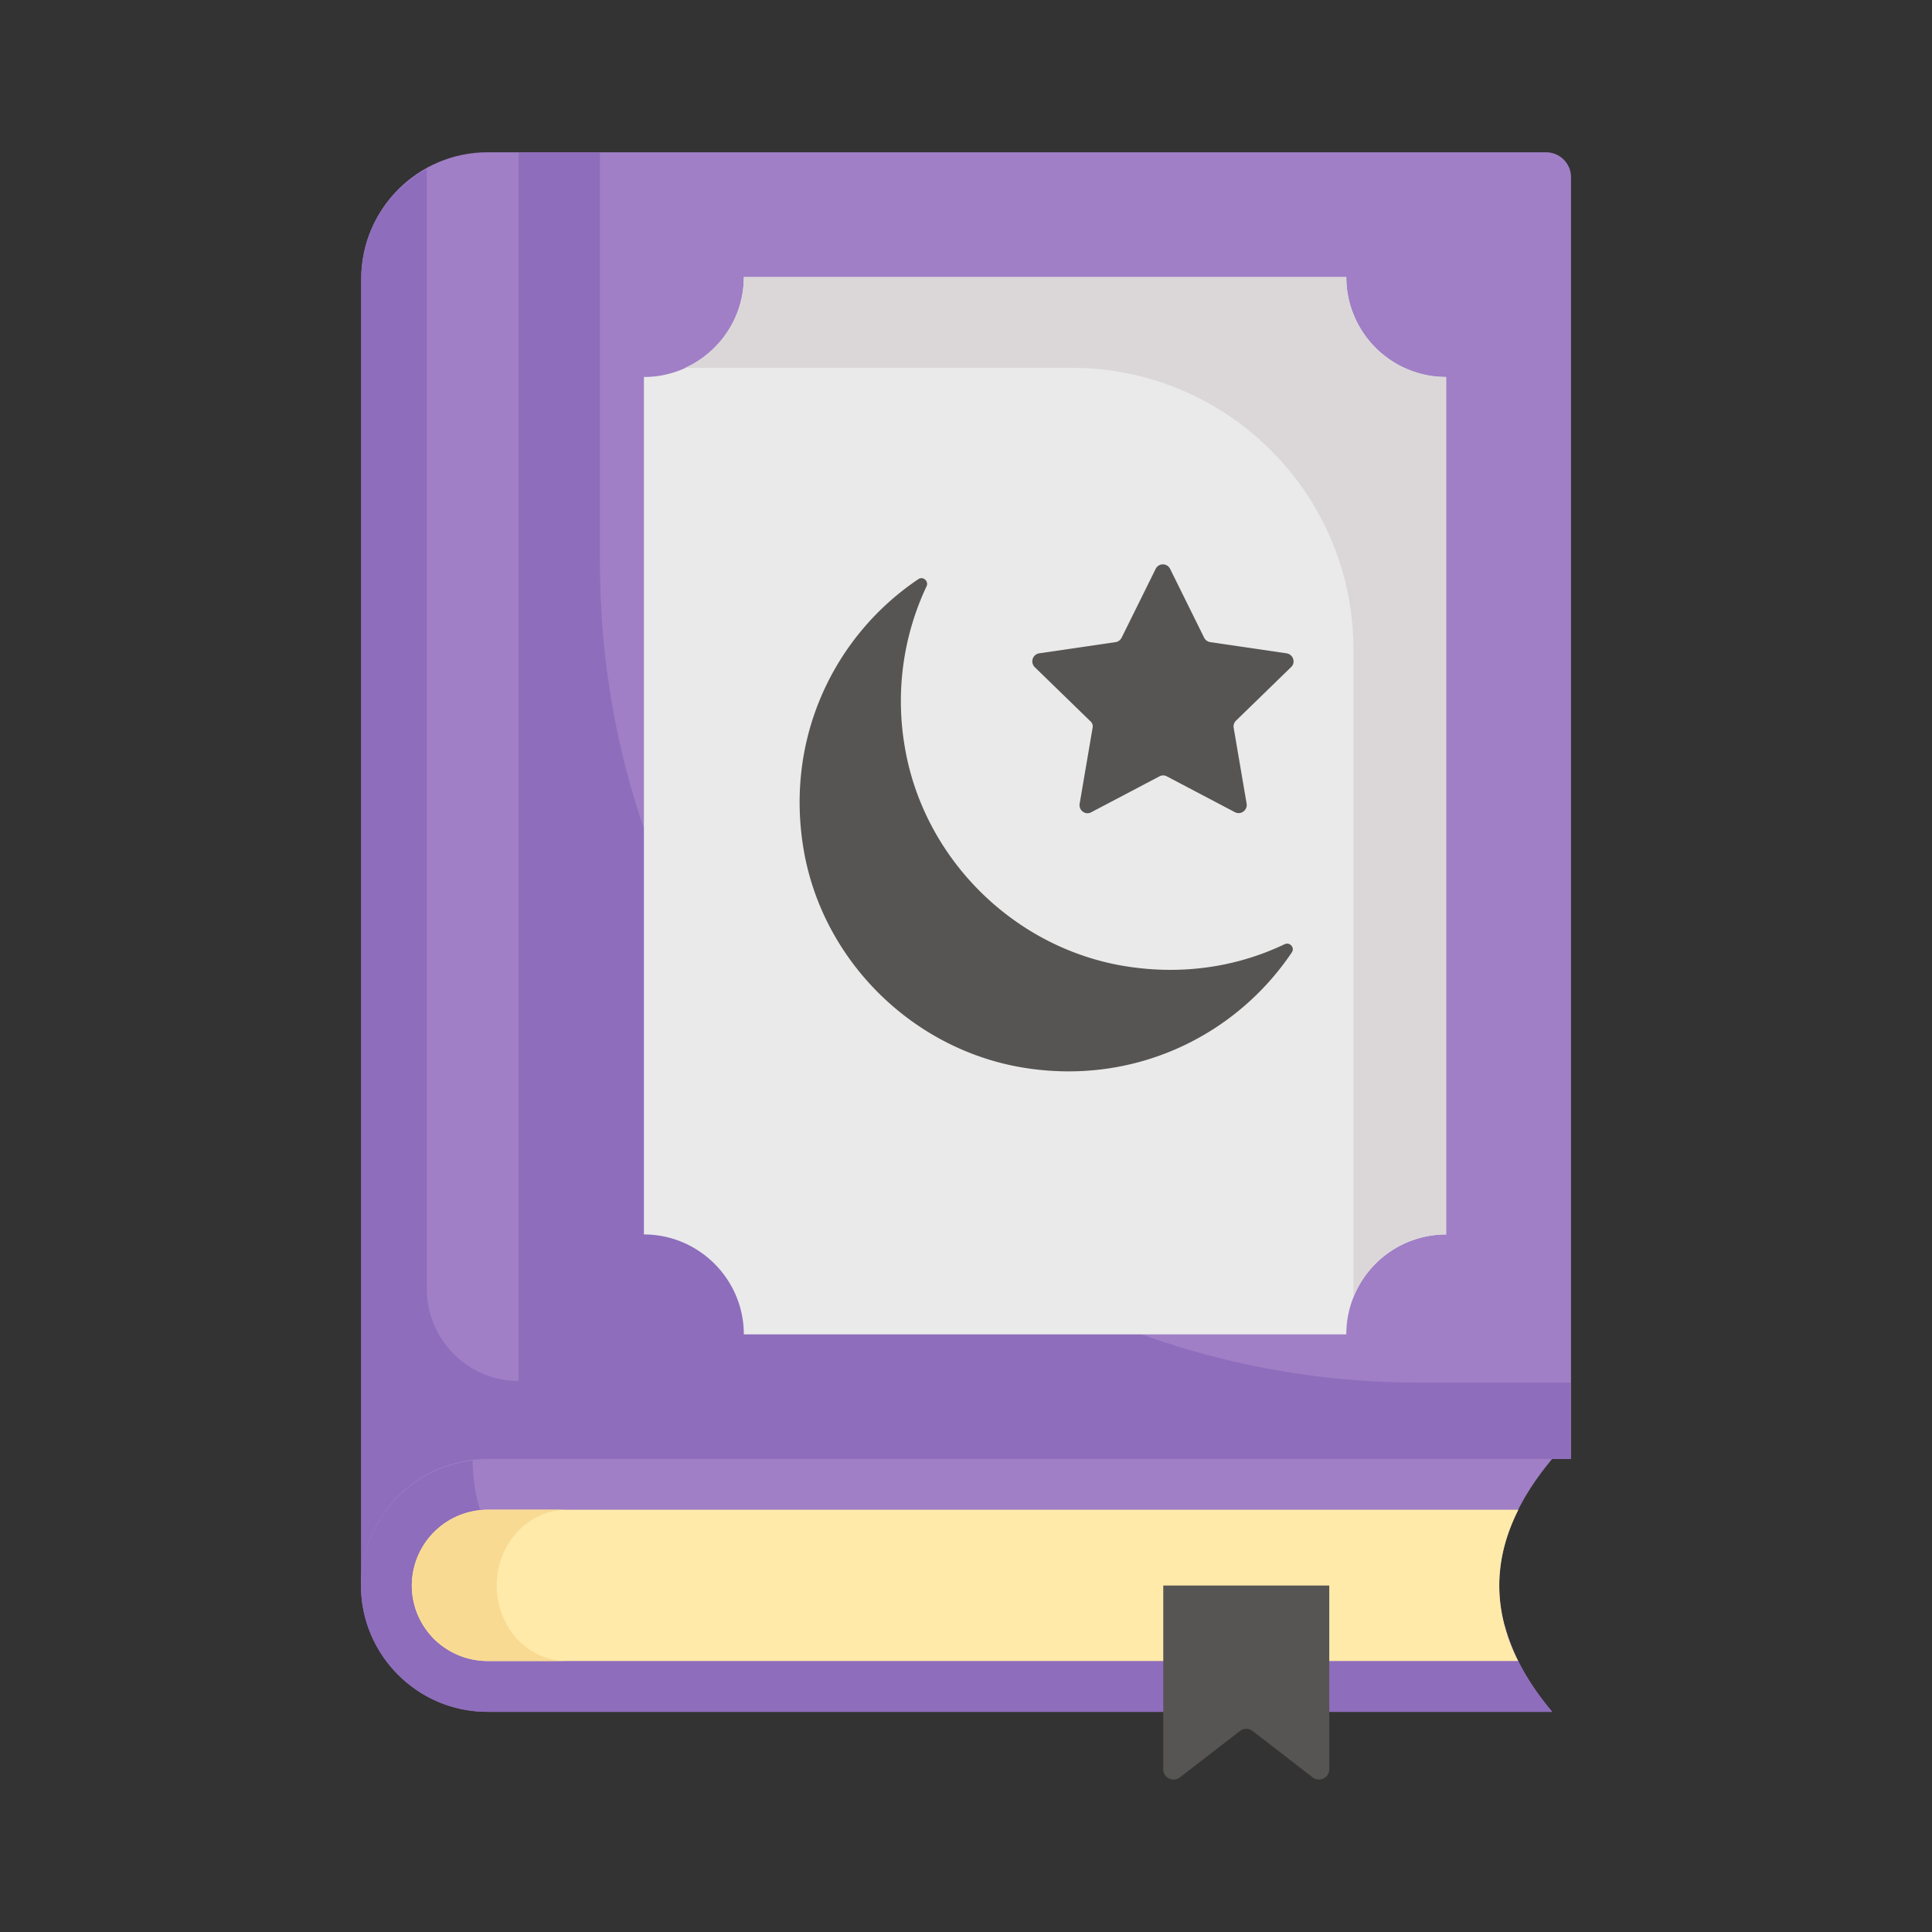
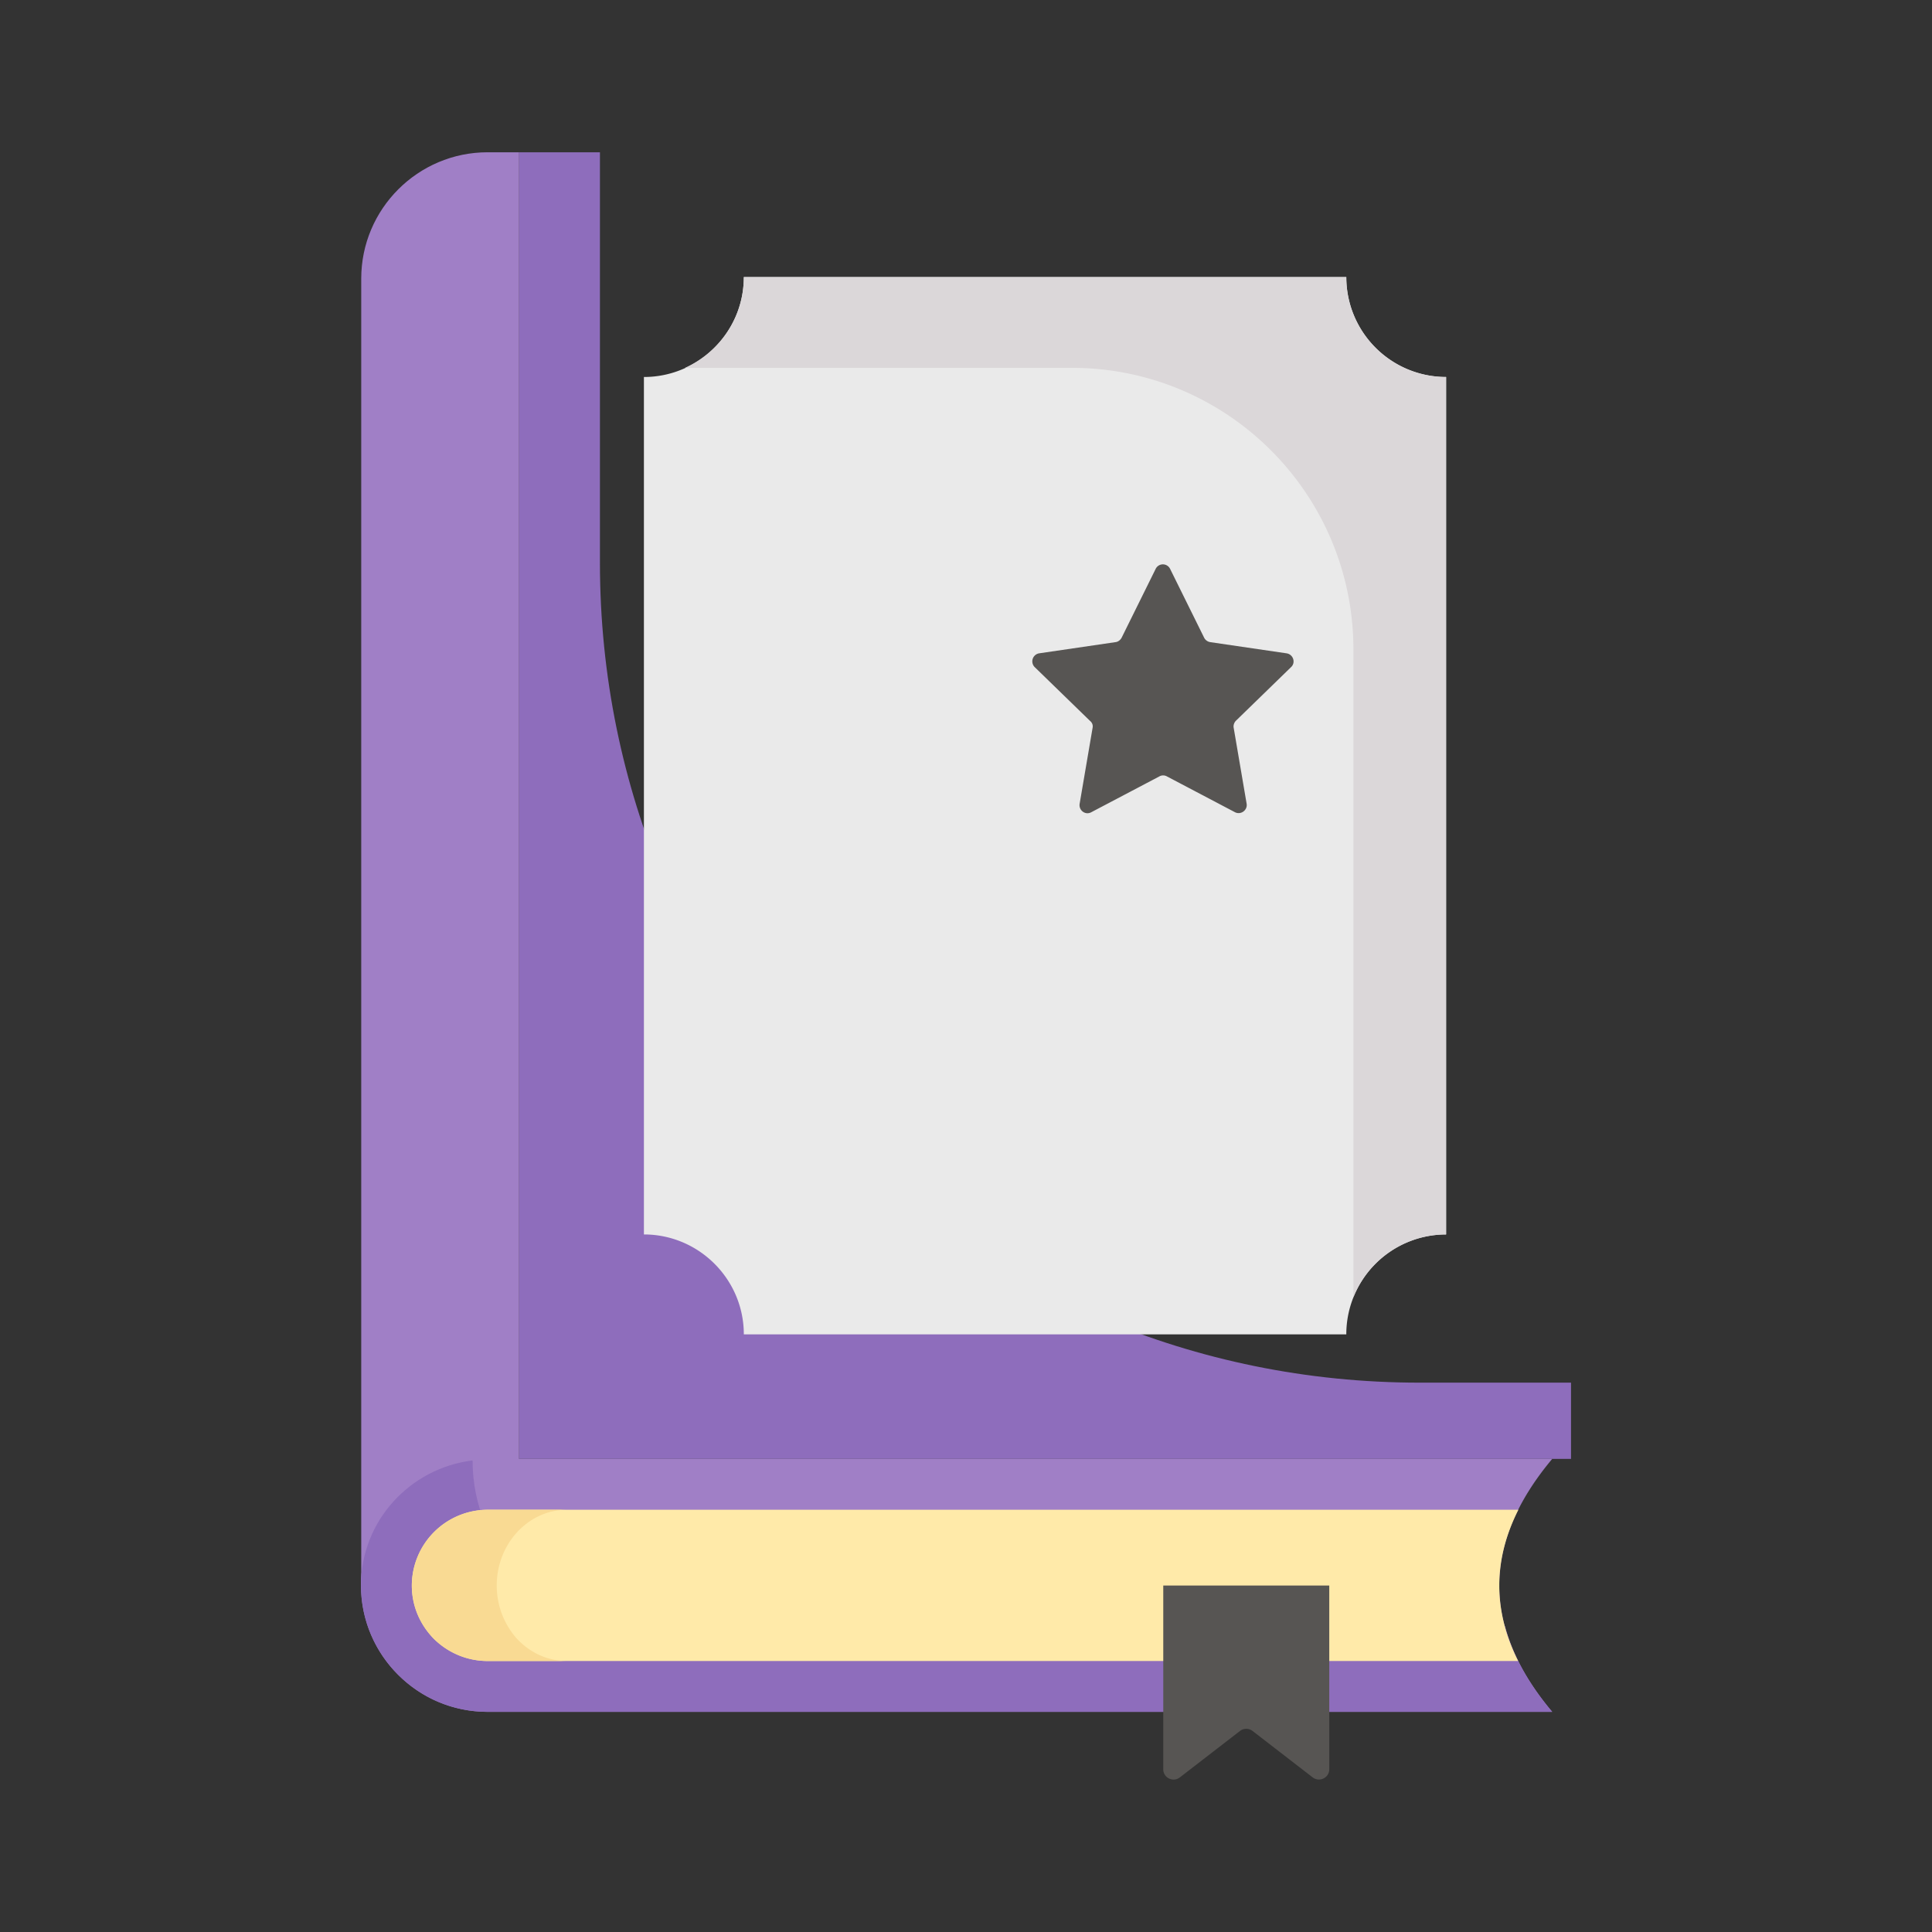
<svg xmlns="http://www.w3.org/2000/svg" width="512" height="512" x="0" y="0" viewBox="0 0 76 76" style="enable-background:new 0 0 512 512" xml:space="preserve" class="">
  <rect x="0" y="0" width="76" height="76" fill="#333333" stroke="none" />
  <g>
-     <path fill="#a07fc6" d="M61.8 6.97v50.42H20.42V5.99h40.4c.54 0 .98.44.98.98z" opacity="1" data-original="#a07fc6" />
    <path fill="#8e6dbc" d="M23.6 22.15V5.99h-3.18v51.4H61.8v-3h-5.95C38.04 54.4 23.6 39.96 23.6 22.15z" opacity="1" data-original="#8e6dbc" class="" />
    <path fill="#a07fc6" d="M20.42 5.99v51.4l-6.21 4.98V10.96c0-2.74 2.23-4.97 4.97-4.97z" opacity="1" data-original="#a07fc6" />
-     <path fill="#8e6dbc" d="M16.79 50.7V6.64c-1.53.85-2.58 2.46-2.58 4.33v51.41l6.21-4.98v-3.07a3.63 3.63 0 0 1-3.63-3.63z" opacity="1" data-original="#8e6dbc" class="" />
    <path fill="#eaeaea" d="M56.89 14.83v33.73a3.93 3.93 0 0 0-3.93 3.93h-23.7c0-2.17-1.77-3.93-3.93-3.93V14.83c2.16 0 3.93-1.76 3.93-3.93h23.7a3.93 3.93 0 0 0 3.93 3.93z" opacity="1" data-original="#eaeaea" class="" />
    <path fill="#dbd7d9" d="M52.96 10.9h-23.7c0 1.59-.95 2.95-2.31 3.57h15.21c6.12 0 11.08 4.96 11.08 11.08v25.48a3.92 3.92 0 0 1 3.64-2.47V14.83c-2.16 0-3.92-1.76-3.92-3.93z" opacity="1" data-original="#dbd7d9" class="" />
    <path fill="#a07fc6" d="M61.06 67.34H19.19c-1.38 0-2.62-.55-3.53-1.46a4.957 4.957 0 0 1-1.46-3.51c0-2.75 2.24-4.98 4.99-4.98h41.87c-2.78 3.32-2.78 6.64 0 9.95z" opacity="1" data-original="#a07fc6" />
    <path fill="#8e6dbc" d="M18.59 57.45c-2.46.3-4.39 2.38-4.39 4.92 0 1.38.57 2.62 1.46 3.51.91.91 2.15 1.46 3.53 1.46h41.87c-.95-1.13-1.56-2.25-1.86-3.38H25.1c-3.6 0-6.51-2.91-6.51-6.51z" opacity="1" data-original="#8e6dbc" class="" />
    <path fill="#ffeaa9" d="M59.72 65.34H19.19c-.8 0-1.55-.31-2.12-.87-.56-.57-.87-1.31-.87-2.1a2.99 2.99 0 0 1 2.99-2.98h40.54c-1 1.98-1 3.97-.01 5.95z" opacity="1" data-original="#ffeaa9" />
    <path fill="#f9da93" d="M20.34 64.47c.53.56 1.22.87 1.96.87h-3.11c-.8 0-1.55-.31-2.12-.87-.56-.57-.87-1.31-.87-2.1a2.99 2.99 0 0 1 2.99-2.98h3.11c-1.52 0-2.76 1.34-2.76 2.98 0 .79.29 1.53.8 2.1z" opacity="1" data-original="#f9da93" />
    <g fill="#575553">
-       <path d="M31.61 33.4c.73 4.35 4.24 7.85 8.59 8.59 4.4.74 8.41-1.24 10.62-4.53.12-.18-.08-.41-.28-.32-1.86.89-4.01 1.23-6.26.87-4.42-.71-7.99-4.28-8.7-8.7a10.6 10.6 0 0 1 .87-6.25c.09-.2-.14-.4-.32-.28-3.28 2.2-5.26 6.21-4.52 10.62z" fill="#575553" opacity="1" data-original="#575553" class="" />
      <path d="m42.98 28.63-.51 2.99c-.04.26.23.46.46.33l2.68-1.41a.3.3 0 0 1 .29 0l2.68 1.41c.23.12.5-.08.46-.33l-.51-2.99c-.02-.1.02-.21.09-.28l2.17-2.11c.19-.18.08-.5-.18-.54l-3-.44a.324.324 0 0 1-.24-.17l-1.34-2.71a.316.316 0 0 0-.57 0l-1.34 2.71c-.05.09-.14.16-.24.17l-3 .44a.32.32 0 0 0-.18.54l2.17 2.11c.1.08.13.18.11.28zM52.29 62.37v7.23c0 .33-.38.52-.65.32l-2.37-1.83a.405.405 0 0 0-.49 0l-2.37 1.83c-.26.2-.65.02-.65-.32v-7.23z" fill="#575553" opacity="1" data-original="#575553" class="" />
    </g>
  </g>
</svg>